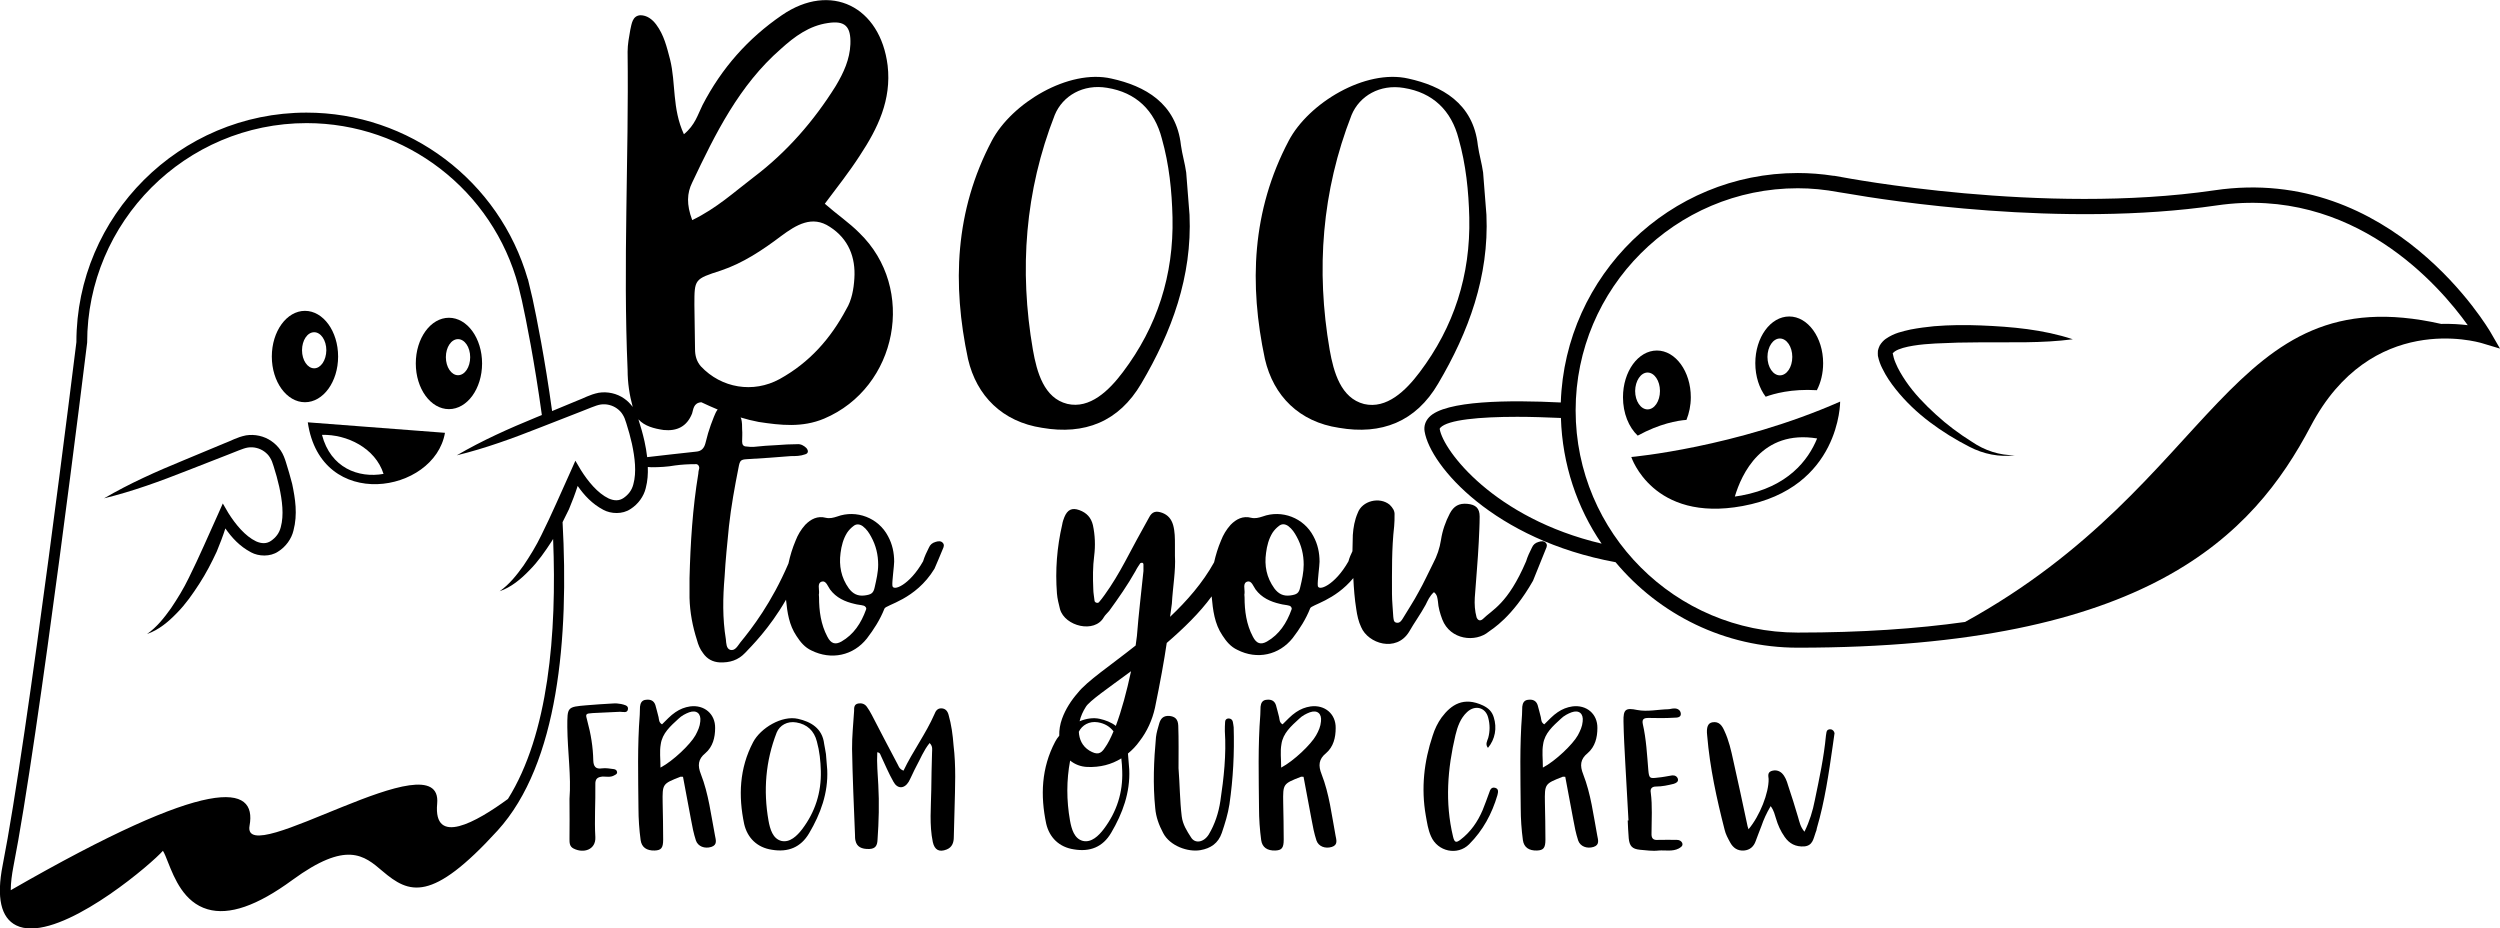
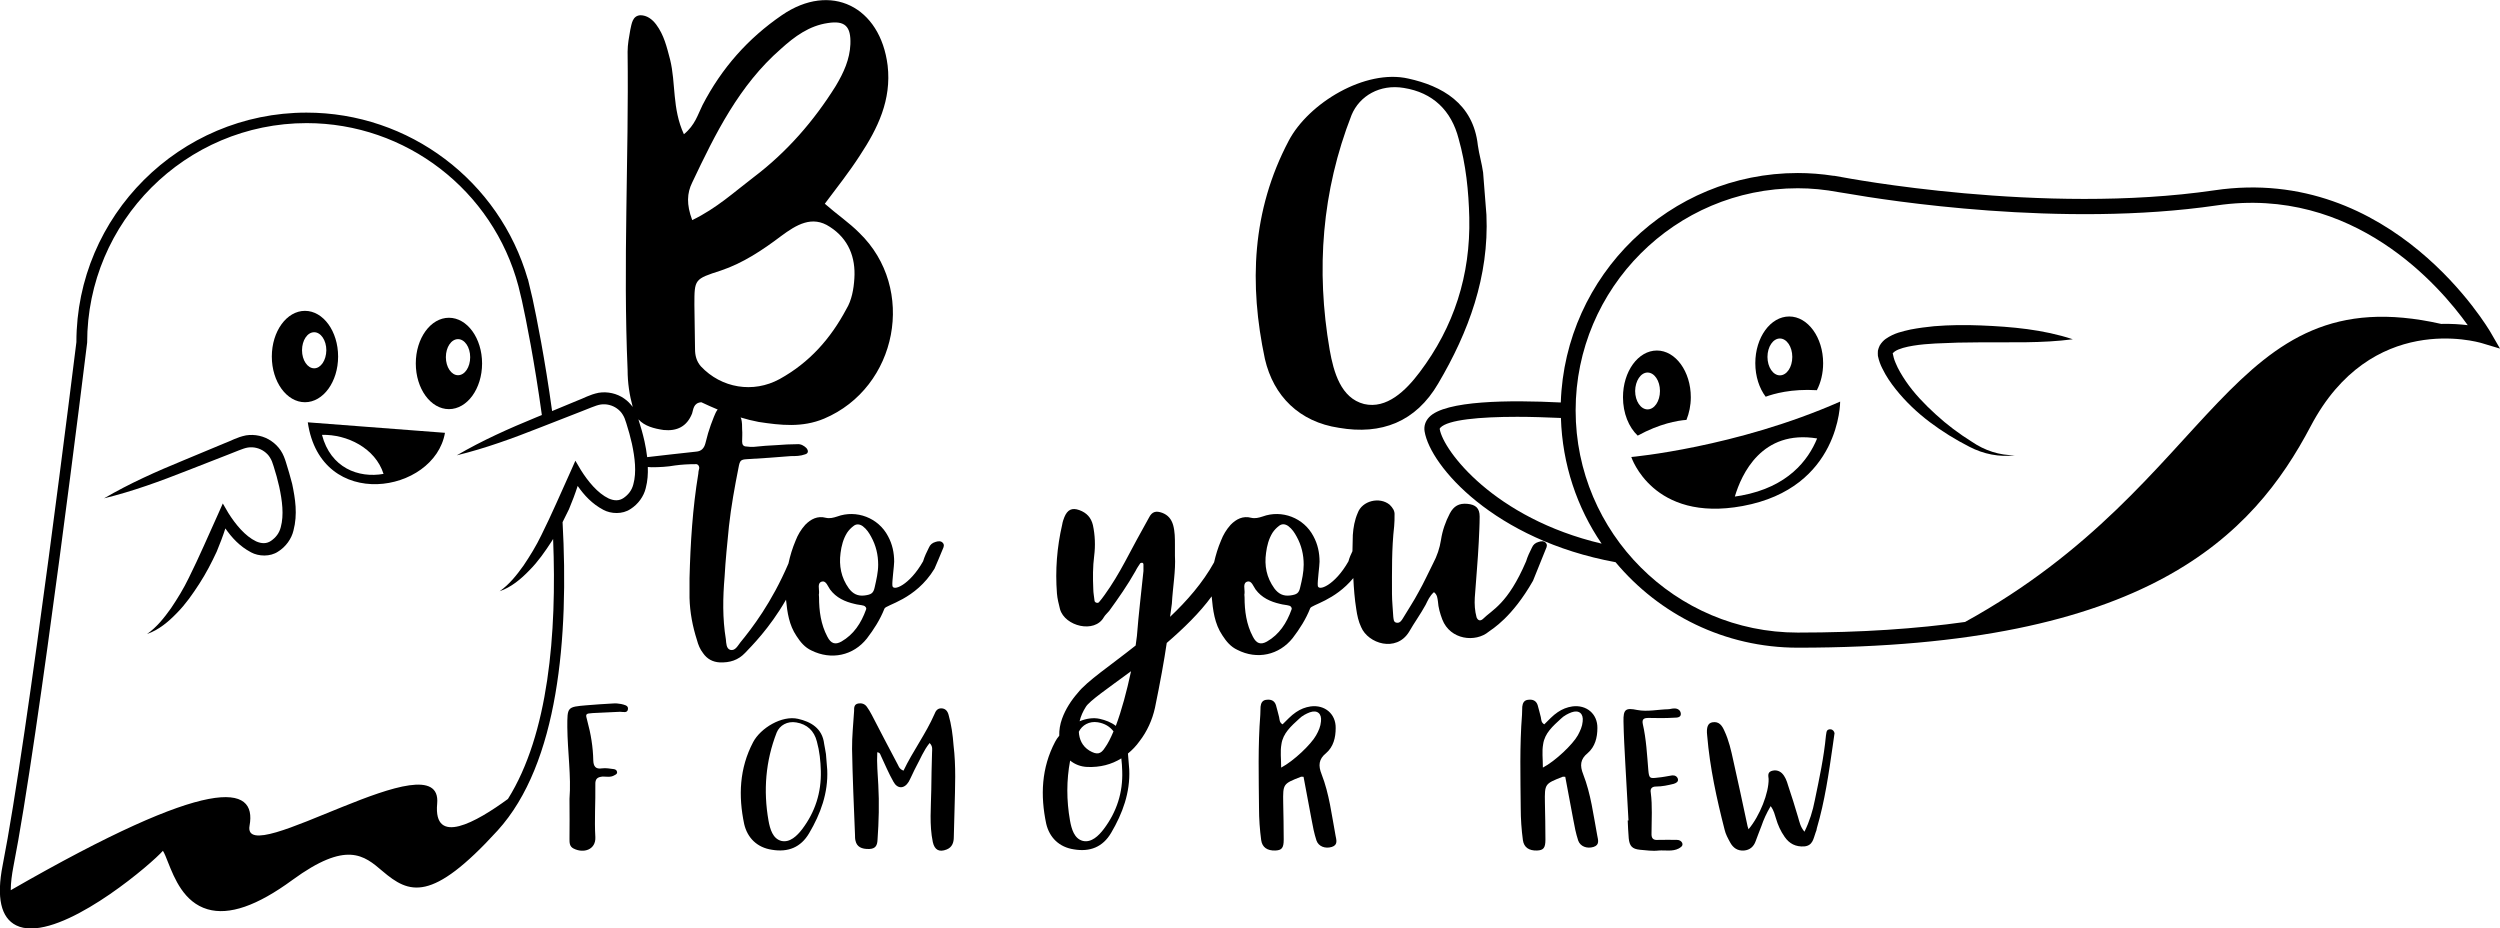
<svg xmlns="http://www.w3.org/2000/svg" version="1.1" x="0px" y="0px" viewBox="0 0 195.35 72.54" style="enable-background:new 0 0 195.35 72.54;" xml:space="preserve">
  <style type="text/css">
	.st0{fill:#FFFC78;}
	.st1{fill:#FCFCFC;}
	.st2{fill:#FF6C8C;}
	.st3{fill:#050102;}
	.st4{fill:#FF5E00;}
	.st5{fill:#763682;}
	.st6{fill:#97C221;}
	.st7{fill:#FBC028;}
	.st8{fill:#2D2D2D;}
	.st9{fill:#FFA015;}
	.st10{fill:#020202;}
	.st11{fill:#FF9E03;}
	.st12{fill:#FFAC1B;}
	.st13{fill:#070707;}
	.st14{fill:#16181B;}
	.st15{fill:#606060;}
	.st16{fill:#4F3B6D;}
	.st17{fill:#1D1B26;}
	.st18{fill:#FF00E1;}
	.st19{fill:#F29100;}
	.st20{fill:#EE7A00;}
</style>
  <g id="Направляющие_для_монтажной_области">
</g>
  <g id="Слой_1">
    <g>
      <path d="M194.61,25.96c-0.08-0.13-7.64-13.15-21.57-11.09c-13.42,1.97-28.96-1-29.12-1.03l-0.63-0.11l0,0.01    c-0.96-0.15-1.9-0.22-2.81-0.22c-10.02,0-18.19,7.99-18.52,17.93c-3.98-0.2-9.05-0.17-10.29,1.15c-0.3,0.32-0.42,0.71-0.35,1.12    c0.45,2.7,5.44,8.47,14.92,10.21c3.41,4.08,8.52,6.68,14.24,6.68c27.29,0,35.57-8.75,40.08-17.31c4.72-8.97,13.01-6.59,13.36-6.49    l1.43,0.43L194.61,25.96z M112.5,33.53c0-0.03-0.01-0.05,0.05-0.11c0.58-0.62,3.05-0.85,6.01-0.85c1.09,0,2.25,0.04,3.41,0.09    c0.11,3.63,1.26,7.01,3.18,9.82C116.74,40.49,112.78,35.21,112.5,33.53z M190.75,25.31c-16.73-3.77-17.38,12.38-37.2,23.29    c-3.77,0.53-8.1,0.83-13.07,0.83c-9.57,0-17.36-7.79-17.36-17.36s7.79-17.36,17.36-17.36c1.05,0,2.1,0.1,3.22,0.31l0.63,0.1l0,0    c3.08,0.54,16.8,2.7,28.89,0.93c10.7-1.56,17.45,6.33,19.61,9.36C192.26,25.34,191.55,25.29,190.75,25.31z" />
      <path d="M131.78,32.81c0.21-0.53,0.34-1.12,0.34-1.77c0-2.01-1.19-3.65-2.65-3.65c-1.46,0-2.65,1.63-2.65,3.65    c0,1.25,0.45,2.34,1.15,3C129.69,33.1,131.08,32.86,131.78,32.81z M128.74,29.11c0.53,0,0.97,0.64,0.97,1.44    c0,0.8-0.43,1.44-0.97,1.44c-0.53,0-0.97-0.64-0.97-1.44C127.78,29.76,128.21,29.11,128.74,29.11z" />
      <path d="M141.97,30.49c0.31-0.6,0.49-1.32,0.49-2.11c0-2.01-1.19-3.65-2.65-3.65c-1.46,0-2.65,1.63-2.65,3.65    c0,1.03,0.31,1.96,0.81,2.62C138.6,30.77,139.97,30.37,141.97,30.49z M139.08,26.45c0.53,0,0.97,0.64,0.97,1.44    s-0.43,1.44-0.97,1.44c-0.53,0-0.97-0.64-0.97-1.44S138.55,26.45,139.08,26.45z" />
      <path d="M148.06,27.46c0.32-0.22,0.9-0.36,1.45-0.45c0.56-0.09,1.14-0.14,1.72-0.17c1.17-0.06,2.35-0.09,3.54-0.09    c2.38-0.02,4.76,0.08,7.2-0.24c-2.34-0.77-4.76-0.98-7.18-1.08c-1.21-0.05-2.43-0.04-3.66,0.06c-0.61,0.06-1.23,0.14-1.85,0.26    c-0.63,0.15-1.25,0.26-1.93,0.73c-0.16,0.11-0.34,0.3-0.47,0.52c-0.06,0.13-0.11,0.26-0.14,0.4c-0.01,0.14-0.01,0.28,0,0.41    c0.08,0.38,0.2,0.7,0.35,0.99c0.29,0.6,0.65,1.12,1.04,1.61c0.78,0.98,1.68,1.83,2.66,2.57c0.98,0.74,2.02,1.38,3.1,1.93    c1.09,0.57,2.36,0.83,3.55,0.66c-1.21,0.02-2.37-0.38-3.34-1.04c-1.01-0.63-1.96-1.34-2.83-2.14c-0.87-0.79-1.69-1.64-2.34-2.59    c-0.32-0.47-0.62-0.97-0.82-1.47c-0.11-0.25-0.17-0.51-0.21-0.71C147.89,27.6,147.89,27.59,148.06,27.46z" />
      <path d="M136.17,39.54c7.65-1.41,7.62-8.16,7.62-8.16c-8.16,3.6-16.32,4.33-16.32,4.33S129.14,40.84,136.17,39.54z M141.99,34.26    c-0.7,1.71-2.29,3.79-5.92,4.46c-0.17,0.03-0.34,0.06-0.51,0.08C136.08,37.06,137.66,33.55,141.99,34.26z" />
      <path d="M37.67,28.4c0-1.97-1.16-3.57-2.59-3.57s-2.59,1.6-2.59,3.57s1.16,3.57,2.59,3.57S37.67,30.37,37.67,28.4z M35.79,29.32    c-0.52,0-0.95-0.63-0.95-1.41c0-0.78,0.42-1.41,0.95-1.41c0.52,0,0.95,0.63,0.95,1.41C36.74,28.69,36.32,29.32,35.79,29.32z" />
      <path d="M26.42,27.86c0-1.97-1.16-3.57-2.59-3.57c-1.43,0-2.59,1.6-2.59,3.57s1.16,3.57,2.59,3.57    C25.26,31.43,26.42,29.83,26.42,27.86z M24.55,28.78c-0.52,0-0.95-0.63-0.95-1.41c0-0.78,0.42-1.41,0.95-1.41    c0.52,0,0.95,0.63,0.95,1.41C25.49,28.15,25.07,28.78,24.55,28.78z" />
      <path d="M34.77,33.82L24.05,33C25.07,40.04,33.95,38.57,34.77,33.82z M29.97,37.03c-1.96,0.35-4.14-0.47-4.81-3.05    C27.11,33.93,29.33,35.01,29.97,37.03z" />
      <path d="M22.34,36.11c-0.08-0.26-0.21-0.62-0.4-0.9c-0.19-0.29-0.45-0.55-0.73-0.74c-0.57-0.4-1.3-0.56-1.99-0.45    c-0.73,0.15-1.16,0.43-1.71,0.63l-3.17,1.32c-2.12,0.87-4.21,1.8-6.21,2.97c0,0,0,0,0,0c2.25-0.55,4.4-1.34,6.53-2.18l3.2-1.25    c0.52-0.19,1.12-0.48,1.51-0.54c0.45-0.07,0.92,0.05,1.28,0.31c0.18,0.13,0.34,0.29,0.45,0.48c0.12,0.19,0.19,0.37,0.28,0.67    c0.17,0.53,0.32,1.07,0.44,1.61c0.23,1.07,0.38,2.2,0.12,3.15c-0.12,0.48-0.39,0.81-0.76,1.07c-0.35,0.24-0.74,0.23-1.17,0.04    c-0.86-0.41-1.61-1.33-2.17-2.22l0,0l-0.43-0.74l-0.36,0.81l-1.13,2.52c-0.37,0.84-0.77,1.67-1.17,2.49    c-0.4,0.83-0.88,1.61-1.39,2.37c-0.53,0.74-1.1,1.47-1.87,2.01c0.9-0.31,1.67-0.95,2.33-1.64c0.68-0.68,1.23-1.48,1.75-2.28    c0.52-0.8,0.96-1.65,1.36-2.51c0.25-0.6,0.48-1.2,0.68-1.82c0.51,0.73,1.12,1.4,2.01,1.87c0.59,0.32,1.49,0.36,2.11-0.06    c0.6-0.37,1.05-1,1.2-1.64c0.34-1.28,0.14-2.5-0.1-3.65C22.68,37.24,22.52,36.67,22.34,36.11z" />
-       <path d="M89.18,29.97c2.38-4.03,3.98-8.37,3.77-13.18c-0.1-1.08-0.16-2.22-0.26-3.31c-0.1-0.72-0.31-1.4-0.41-2.12    c-0.36-3.31-2.84-4.65-5.43-5.22C83.5,5.37,79.05,8.06,77.5,11c-2.89,5.48-3.1,11.21-1.86,17.05c0.67,2.89,2.69,4.91,5.79,5.38    C84.74,34,87.42,32.97,89.18,29.97z M80.71,27.33c-1.08-6.25-0.62-12.4,1.71-18.35c0.62-1.5,2.22-2.43,4.08-2.12    c2.27,0.36,3.72,1.76,4.29,3.98c0.57,2.02,0.78,4.08,0.83,6.15c0.1,4.5-1.19,8.53-3.88,12.09c-1.09,1.45-2.58,2.89-4.34,2.48    C81.58,31.11,81.02,29.09,80.71,27.33z" />
      <path d="M104.63,33.43c3.31,0.57,6-0.46,7.75-3.46c2.38-4.03,3.98-8.37,3.77-13.18c-0.1-1.08-0.16-2.22-0.26-3.31    c-0.1-0.72-0.31-1.4-0.41-2.12c-0.36-3.31-2.84-4.65-5.43-5.22c-3.36-0.77-7.8,1.91-9.35,4.86c-2.89,5.48-3.1,11.21-1.86,17.05    C99.51,30.95,101.53,32.97,104.63,33.43z M105.61,8.99c0.62-1.5,2.22-2.43,4.08-2.12c2.27,0.36,3.72,1.76,4.29,3.98    c0.57,2.02,0.78,4.08,0.83,6.15c0.1,4.5-1.19,8.53-3.88,12.09c-1.09,1.45-2.58,2.89-4.34,2.48c-1.81-0.46-2.38-2.48-2.69-4.24    C102.82,21.08,103.29,14.93,105.61,8.99z" />
      <path d="M67.74,49.89c0.55-0.72,1.03-1.47,1.37-2.33c0.1-0.31,2.43-0.68,3.91-3.12c0.34-0.82,0.31-0.69,0.65-1.54    c0.07-0.14,0.14-0.34,0-0.48c-0.14-0.17-0.38-0.14-0.58-0.07c-0.24,0.07-0.41,0.21-0.51,0.45c-0.17,0.34-0.34,0.69-0.45,1.06    c-1.06,1.88-2.4,2.4-2.4,1.88c-0.03-0.31,0.14-1.54,0.14-1.85c0-0.69-0.14-1.37-0.48-1.99c-0.75-1.44-2.47-2.09-3.97-1.54    c-0.31,0.1-0.58,0.17-0.89,0.1c-0.65-0.17-1.17,0.1-1.61,0.55c-0.34,0.38-0.58,0.79-0.75,1.23c-0.25,0.59-0.43,1.18-0.56,1.79    c-1.32,3.08-2.85,5.06-3.76,6.17c-0.21,0.27-0.41,0.68-0.79,0.58c-0.31-0.1-0.31-0.51-0.34-0.82c-0.27-1.65-0.24-3.26-0.1-4.9    c0.07-1.3,0.21-2.61,0.34-3.94c0.17-1.54,0.45-3.08,0.75-4.59c0.1-0.55,0.17-0.62,0.65-0.65c1.17-0.07,2.3-0.14,3.43-0.24    c0.38,0,0.75,0,1.13-0.14c0.24-0.07,0.27-0.27,0.1-0.48c-0.21-0.21-0.45-0.34-0.75-0.31c-0.51,0-1.03,0.03-1.54,0.07    c-0.62,0.03-1.23,0.07-1.85,0.14c-0.21,0-0.38,0-0.55-0.03c-0.24,0-0.34-0.14-0.34-0.38c0-0.34,0.03-0.65,0-0.96    c0-0.27,0-0.55-0.07-0.82c-0.01-0.04-0.04-0.07-0.05-0.11c0.46,0.14,0.93,0.26,1.41,0.35c1.71,0.26,3.41,0.46,5.12-0.26    c5.74-2.43,7.24-10.18,2.74-14.52c-0.77-0.78-1.76-1.45-2.69-2.27c0.93-1.24,1.91-2.48,2.74-3.77c1.4-2.12,2.48-4.34,2.17-7.03    c-0.57-4.6-4.44-6.56-8.27-3.93c-2.64,1.81-4.7,4.13-6.2,7.03c-0.36,0.72-0.57,1.55-1.45,2.27c-0.93-2.02-0.62-3.98-1.08-5.84    c-0.26-0.98-0.47-1.91-1.09-2.74c-0.31-0.41-0.72-0.72-1.24-0.72c-0.62,0.05-0.67,0.67-0.78,1.14c-0.1,0.57-0.21,1.14-0.21,1.71    c0.1,8.32-0.36,16.59,0,24.86c0,1.02,0.15,1.98,0.4,2.9c-0.19-0.26-0.41-0.48-0.67-0.66c-0.57-0.4-1.3-0.56-1.99-0.45    c-0.73,0.15-1.16,0.43-1.71,0.63l-1.93,0.8c-0.56-4.08-1.21-7.31-1.53-8.8l-0.36-1.51l-0.01,0C39.02,14.13,31.97,8.8,23.95,8.8    c-9.92,0-17.98,8.07-17.98,17.93c-0.04,0.31-3.82,31.05-5.76,40.87c-0.5,2.53-0.14,4.12,1.06,4.71c0.34,0.17,0.73,0.24,1.16,0.24    c3.5,0,9.45-5.09,10.3-6.07c0,0,0,0,0,0c0.12,0.18,0.28,0.59,0.4,0.9c0.5,1.25,1.24,3.13,3.09,3.67c1.68,0.49,3.86-0.26,6.63-2.29    c4.23-3.09,5.59-1.93,7.04-0.69c2.08,1.77,3.82,2.5,8.99-3.17c4.78-5.25,5.57-15.17,5.08-24.1c0.17-0.33,0.34-0.67,0.5-1.01    c0.25-0.6,0.48-1.2,0.68-1.82c0.51,0.73,1.12,1.4,2.01,1.87c0.59,0.32,1.49,0.36,2.11-0.06c0.6-0.37,1.05-1,1.2-1.64    c0.15-0.57,0.18-1.12,0.16-1.65c0.09,0.01,0.18,0.02,0.28,0.02c0.62,0,1.23-0.03,1.85-0.14c0.51-0.07,1.06-0.1,1.58-0.1    c0.17-0.03,0.31,0.1,0.31,0.31c-0.03,0.14-0.07,0.27-0.07,0.41c-0.45,2.71-0.62,5.45-0.69,8.19v1.54    c0.03,1.13,0.24,2.23,0.58,3.29c0.1,0.38,0.24,0.72,0.48,1.03c0.31,0.45,0.75,0.69,1.3,0.72c0.79,0.03,1.44-0.17,1.99-0.75    c0.46-0.49,1.89-1.89,3.19-4.15c0.1,1.01,0.24,1.98,0.82,2.84c0.31,0.48,0.65,0.89,1.17,1.13C64.96,51.6,66.68,51.23,67.74,49.89z     M49.49,37.84c-0.12,0.48-0.39,0.81-0.76,1.07c-0.35,0.24-0.74,0.23-1.17,0.04c-0.86-0.41-1.61-1.33-2.17-2.22l0,0L44.96,36    l-0.36,0.81l-1.13,2.52c-0.37,0.84-0.77,1.67-1.17,2.49c-0.4,0.83-0.88,1.61-1.39,2.37c-0.53,0.74-1.1,1.47-1.87,2.01    c0.9-0.31,1.67-0.95,2.33-1.64c0.68-0.68,1.23-1.48,1.75-2.28c0.04-0.05,0.06-0.11,0.1-0.17c0.3,7.4-0.36,15.26-3.53,20.32    c-2.47,1.81-5.84,3.72-5.53,0.37c0.49-5.24-15.31,5.32-14.66,1.72c0.59-3.23-2.91-4.02-18.66,5.04c0-0.59,0.09-1.23,0.2-1.81    c1.95-9.85,5.73-40.62,5.77-40.98c0-9.45,7.69-17.15,17.15-17.15c7.75,0,14.56,5.24,16.55,12.74l0.27,1.12    c0.33,1.5,0.99,4.8,1.56,8.95l-0.44,0.18c-2.12,0.87-4.21,1.8-6.21,2.97c0,0,0,0,0,0c2.25-0.55,4.4-1.34,6.53-2.18l3.2-1.25    c0.52-0.19,1.12-0.48,1.51-0.54c0.45-0.07,0.92,0.05,1.28,0.31c0.18,0.13,0.34,0.29,0.45,0.48c0.12,0.19,0.19,0.37,0.28,0.67    c0.17,0.53,0.32,1.07,0.44,1.61C49.61,35.76,49.75,36.9,49.49,37.84z M54.09,14.26c1.81-3.82,3.67-7.6,6.93-10.44    c1.08-0.98,2.22-1.81,3.67-2.02c1.34-0.21,1.81,0.26,1.76,1.65c-0.05,1.19-0.52,2.22-1.14,3.26c-1.71,2.74-3.82,5.17-6.41,7.13    c-1.5,1.14-2.89,2.43-4.81,3.36C53.63,15.97,53.68,15.09,54.09,14.26z M55.78,32.58c-0.17,0.41-0.31,0.82-0.45,1.27l-0.21,0.79    c-0.1,0.38-0.31,0.62-0.72,0.65c-1.28,0.13-2.55,0.29-3.83,0.43c-0.05-0.42-0.12-0.84-0.21-1.24c-0.13-0.58-0.29-1.14-0.47-1.7    c0,0,0-0.01,0-0.01c0.48,0.53,1.22,0.72,1.97,0.83c1.03,0.1,1.81-0.26,2.22-1.29c0.1-0.31,0.1-0.83,0.72-0.88    c0.42,0.2,0.85,0.39,1.28,0.57C55.96,32.14,55.87,32.36,55.78,32.58z M54.77,28.63c-0.36-0.41-0.46-0.88-0.46-1.34l-0.05-3.46    c0-2.02,0-2.02,2.07-2.69c1.71-0.57,3.26-1.6,4.7-2.69c1.19-0.88,2.43-1.65,3.82-0.72c1.45,0.93,2.02,2.38,1.91,4.03    c-0.05,0.83-0.21,1.71-0.62,2.38c-1.24,2.33-2.89,4.19-5.22,5.48C58.85,30.75,56.37,30.33,54.77,28.63z M65.68,43.21    c0.07-0.55,0.21-1.1,0.51-1.58c0.14-0.21,0.31-0.38,0.48-0.51c0.24-0.21,0.51-0.17,0.75,0c0.31,0.24,0.48,0.51,0.65,0.82    c0.38,0.69,0.55,1.41,0.55,2.19c0,0.58-0.14,1.17-0.27,1.75c-0.1,0.48-0.27,0.58-0.79,0.65c-0.55,0.07-0.92-0.14-1.23-0.55    C65.72,45.13,65.55,44.2,65.68,43.21z M65.75,50.13c-0.48,0.27-0.82,0.17-1.1-0.38C64.14,48.79,64,47.73,64,46.67    c0-0.1-0.03-0.21,0-0.31c0.03-0.34-0.17-0.82,0.24-0.92c0.31-0.07,0.45,0.38,0.62,0.62c0.48,0.65,1.17,0.96,1.92,1.13    c0.24,0.07,0.48,0.07,0.72,0.14c0.1,0.03,0.24,0.17,0.17,0.31C67.29,48.69,66.71,49.58,65.75,50.13z" />
      <path d="M120.79,42.9c0.07-0.14,0.14-0.34,0-0.48c-0.14-0.17-0.38-0.14-0.58-0.07c-0.24,0.07-0.41,0.21-0.51,0.45    c-0.17,0.34-0.34,0.69-0.45,1.06c-1.44,3.36-2.64,3.77-3.39,4.52c-0.21,0.17-0.38,0.1-0.48-0.14c-0.14-0.51-0.17-1.03-0.14-1.54    c0.1-1.47,0.24-2.91,0.31-4.35c0.03-0.69,0.07-1.34,0.07-1.99c0-0.65-0.31-0.93-0.96-0.99s-1.06,0.17-1.37,0.75    c-0.34,0.65-0.58,1.34-0.69,2.06c-0.1,0.65-0.31,1.27-0.62,1.85c-0.38,0.75-0.72,1.51-1.13,2.23c-0.38,0.72-0.82,1.37-1.23,2.06    c-0.1,0.17-0.24,0.38-0.48,0.34c-0.27-0.03-0.24-0.31-0.27-0.48c-0.03-0.58-0.1-1.2-0.1-1.78c0-1.75-0.03-3.53,0.17-5.28    c0.03-0.31,0.03-0.58,0.03-0.86c0.03-0.34-0.14-0.58-0.38-0.82c-0.79-0.65-2.16-0.31-2.5,0.65c-0.24,0.55-0.34,1.13-0.38,1.71    c-0.01,0.42-0.02,0.85-0.03,1.27c-0.12,0.25-0.24,0.51-0.31,0.79c-1.06,1.88-2.4,2.4-2.4,1.88c-0.03-0.31,0.14-1.54,0.14-1.85    c0-0.69-0.14-1.37-0.48-1.99c-0.75-1.44-2.47-2.09-3.97-1.54c-0.31,0.1-0.58,0.17-0.89,0.1c-0.65-0.17-1.17,0.1-1.61,0.55    c-0.34,0.38-0.58,0.79-0.75,1.23c-0.24,0.56-0.41,1.13-0.54,1.7c-0.89,1.61-2.13,3.02-3.44,4.26l0.14-1.03    c0.07-1.3,0.31-2.57,0.24-3.74v-0.86c0-0.51,0-1.03-0.14-1.54c-0.14-0.48-0.41-0.79-0.86-0.96c-0.48-0.17-0.79-0.1-1.03,0.38    c-0.65,1.17-1.27,2.3-1.88,3.46c-0.48,0.89-0.99,1.75-1.58,2.57c-0.14,0.21-0.31,0.41-0.45,0.58c-0.1,0.1-0.31,0.03-0.34-0.1    c-0.03-0.31-0.1-0.62-0.1-0.93c-0.04-0.89-0.04-1.75,0.07-2.6c0.1-0.79,0.07-1.61-0.1-2.4c-0.14-0.58-0.48-0.96-1.06-1.17    c-0.58-0.21-0.93-0.03-1.17,0.55c-0.07,0.17-0.14,0.38-0.17,0.58c-0.41,1.78-0.55,3.56-0.41,5.38c0.03,0.41,0.14,0.82,0.24,1.23    c0.38,1.34,2.71,1.92,3.43,0.62c0.1-0.17,0.27-0.31,0.41-0.48c0.72-0.99,1.44-2.02,2.06-3.12c0.1-0.21,0.24-0.41,0.38-0.62    c0.03,0,0.07,0,0.1-0.03c0.07,0,0.14,0.03,0.14,0.14v0.51c-0.17,1.68-0.38,3.36-0.51,5.07l-0.1,0.75c-1.99,1.58-3.8,2.78-4.52,3.7    c-0.51,0.58-0.96,1.27-1.23,2.02c-0.16,0.44-0.23,0.89-0.22,1.33c-0.13,0.15-0.24,0.31-0.32,0.47c-1.08,2.05-1.16,4.21-0.7,6.4    c0.25,1.08,1.01,1.84,2.17,2.01c1.24,0.21,2.25-0.17,2.91-1.3c0.89-1.51,1.49-3.14,1.41-4.94c-0.04-0.41-0.06-0.83-0.1-1.24    c0,0,0-0.01,0-0.01c0.33-0.27,0.64-0.59,0.91-0.97c0.58-0.75,0.99-1.65,1.2-2.6c0.41-1.99,0.72-3.7,0.92-5.07    c1.3-1.12,2.58-2.36,3.51-3.64c0.1,1.08,0.22,2.13,0.84,3.05c0.31,0.48,0.65,0.89,1.17,1.13c1.54,0.79,3.26,0.41,4.32-0.92    c0.55-0.72,1.03-1.47,1.37-2.33c0.09-0.27,1.92-0.6,3.37-2.36c0.04,0.81,0.1,1.63,0.23,2.43c0.07,0.48,0.17,0.96,0.38,1.4    c0.55,1.3,2.74,1.99,3.74,0.38c0.41-0.72,0.89-1.37,1.3-2.12c0.17-0.34,0.31-0.69,0.65-0.99c0.27,0.21,0.27,0.48,0.31,0.72    c0.03,0.48,0.17,0.96,0.34,1.41c0.62,1.61,2.6,1.82,3.63,0.96c0.27-0.21,1.82-1.1,3.46-3.98L120.79,42.9z M86.25,64.78    c-0.41,0.54-0.97,1.08-1.63,0.93c-0.68-0.17-0.89-0.93-1.01-1.59c-0.28-1.58-0.28-3.15,0.01-4.69c0.37,0.3,0.83,0.48,1.34,0.5    c1,0.04,1.89-0.19,2.66-0.67c0.04,0.33,0.06,0.66,0.07,0.99C87.75,61.93,87.26,63.44,86.25,64.78z M84.3,57.18    c0.25-0.52,0.82-0.85,1.49-0.74c0.54,0.09,0.94,0.34,1.22,0.71c-0.22,0.52-0.44,0.96-0.66,1.26c-0.34,0.55-0.65,0.58-1.23,0.24    C84.56,58.3,84.33,57.77,84.3,57.18z M87.19,56.72c-0.36-0.28-0.81-0.45-1.26-0.55c-0.49-0.11-1.04-0.03-1.57,0.19    c0.09-0.39,0.26-0.77,0.49-1.13c0.27-0.45,1.71-1.44,3.53-2.78C88.05,54,87.64,55.53,87.19,56.72z M100.92,47.63    c-0.38,1.06-0.96,1.95-1.92,2.5c-0.48,0.27-0.82,0.17-1.1-0.38c-0.51-0.96-0.65-2.02-0.65-3.08c0-0.1-0.03-0.21,0-0.31    c0.03-0.34-0.17-0.82,0.24-0.92c0.31-0.07,0.45,0.38,0.62,0.62c0.48,0.65,1.17,0.96,1.92,1.13c0.24,0.07,0.48,0.07,0.72,0.14    C100.85,47.35,100.98,47.49,100.92,47.63z M101.6,45.88c-0.1,0.48-0.27,0.58-0.79,0.65c-0.55,0.07-0.92-0.14-1.23-0.55    c-0.62-0.86-0.79-1.78-0.65-2.78c0.07-0.55,0.21-1.1,0.51-1.58c0.14-0.21,0.31-0.38,0.48-0.51c0.24-0.21,0.51-0.17,0.75,0    c0.31,0.24,0.48,0.51,0.65,0.82c0.38,0.69,0.55,1.41,0.55,2.19C101.87,44.72,101.74,45.3,101.6,45.88z" />
      <path d="M48.53,55.01c-0.21-0.04-0.43-0.06-0.64-0.04c-0.68,0.04-1.38,0.08-2.05,0.14c-1.53,0.13-1.51,0.13-1.51,1.71    c0.02,1.94,0.31,3.84,0.17,5.6c0,1.16,0.02,2.15,0,3.14c0,0.29,0,0.58,0.31,0.74c0.79,0.41,1.76,0.1,1.71-0.89    c-0.08-1.36,0.02-2.73,0-4.09c-0.02-0.47,0.16-0.6,0.58-0.64c0.29,0,0.62,0.08,0.91-0.1c0.12-0.06,0.23-0.12,0.21-0.25    c-0.02-0.16-0.14-0.21-0.25-0.23c-0.31-0.04-0.62-0.1-0.93-0.06c-0.5,0.08-0.66-0.16-0.68-0.6c-0.02-1.07-0.19-2.09-0.47-3.12    c-0.15-0.54-0.15-0.56,0.43-0.6c0.7-0.04,1.41-0.06,2.13-0.1c0.23,0,0.58,0.13,0.62-0.21C49.11,55.11,48.76,55.07,48.53,55.01z" />
-       <path d="M54.77,60.5c-0.27-0.68-0.23-1.18,0.35-1.65c0.58-0.5,0.76-1.22,0.76-1.96c0.02-1.1-0.85-1.84-1.96-1.69    c-0.41,0.06-0.79,0.21-1.14,0.45c-0.41,0.27-0.72,0.64-1.05,0.95c-0.25-0.14-0.23-0.37-0.27-0.56c-0.08-0.31-0.16-0.64-0.25-0.95    c-0.12-0.35-0.39-0.45-0.72-0.41c-0.33,0.02-0.45,0.25-0.48,0.54c0,0.21-0.02,0.43-0.02,0.64c-0.19,2.42-0.12,4.86-0.1,7.29    c0,0.83,0.06,1.69,0.17,2.5c0.08,0.56,0.47,0.83,1.1,0.81c0.5-0.02,0.66-0.19,0.66-0.85c0-0.97-0.02-1.92-0.04-2.89    c-0.02-1.47-0.02-1.47,1.38-2.02c0.04-0.02,0.1,0,0.21,0c0.21,1.11,0.41,2.21,0.62,3.31c0.1,0.56,0.21,1.12,0.39,1.67    c0.16,0.46,0.68,0.66,1.2,0.5c0.5-0.16,0.35-0.56,0.29-0.89C55.56,63.7,55.37,62.03,54.77,60.5z M54.34,57.46    c-0.39,0.7-1.74,2-2.73,2.52c0-0.7-0.08-1.26,0.02-1.82c0.12-0.87,0.77-1.43,1.39-2c0.23-0.23,0.54-0.39,0.83-0.5    c0.58-0.21,0.95,0.1,0.87,0.72C54.69,56.76,54.53,57.11,54.34,57.46z" />
      <path d="M64.4,58.13c-0.14-1.24-1.07-1.74-2.04-1.96c-1.26-0.29-2.93,0.72-3.51,1.82c-1.08,2.05-1.16,4.21-0.7,6.4    c0.25,1.08,1.01,1.84,2.17,2.01c1.24,0.21,2.25-0.17,2.91-1.3c0.89-1.51,1.49-3.14,1.41-4.94c-0.04-0.41-0.06-0.83-0.1-1.24    C64.51,58.66,64.44,58.41,64.4,58.13z M62.69,64.78c-0.41,0.54-0.97,1.08-1.63,0.93c-0.68-0.17-0.89-0.93-1.01-1.59    c-0.41-2.34-0.23-4.65,0.64-6.88c0.23-0.56,0.83-0.91,1.53-0.79c0.85,0.14,1.4,0.66,1.61,1.49c0.21,0.76,0.29,1.53,0.31,2.31    C64.18,61.93,63.7,63.44,62.69,64.78z" />
      <path d="M74.12,55.85c-0.08-0.29-0.25-0.5-0.58-0.5c-0.29,0-0.43,0.21-0.52,0.45c-0.68,1.55-1.69,2.89-2.42,4.42    c-0.33-0.13-0.37-0.33-0.45-0.48c-0.7-1.3-1.36-2.6-2.03-3.88c-0.12-0.23-0.25-0.45-0.39-0.64c-0.17-0.23-0.41-0.29-0.66-0.25    c-0.35,0.06-0.33,0.35-0.33,0.58c-0.06,0.99-0.17,2-0.16,2.98c0.04,2.23,0.14,4.48,0.23,6.71c0,0.16,0,0.31,0.04,0.46    c0.1,0.46,0.46,0.66,1.08,0.64c0.48-0.02,0.62-0.27,0.64-0.72c0.1-1.43,0.14-2.85,0.06-4.28c-0.04-0.85-0.13-1.71-0.08-2.56    c0.23,0.04,0.23,0.17,0.29,0.29c0.31,0.66,0.6,1.36,0.97,2.01c0.31,0.58,0.85,0.58,1.2,0c0.21-0.39,0.37-0.79,0.58-1.18    c0.33-0.6,0.58-1.26,1.05-1.84c0.27,0.27,0.19,0.52,0.19,0.76c-0.02,0.97-0.06,1.94-0.06,2.89c-0.02,1.38-0.16,2.73,0.12,4.09    c0.14,0.62,0.5,0.81,1.08,0.58c0.43-0.17,0.56-0.54,0.56-0.97l0.06-2.25c0.04-1.65,0.12-3.29-0.08-4.92    C74.45,57.42,74.34,56.62,74.12,55.85z" />
-       <path d="M96.33,56.39c-0.04-0.16-0.16-0.25-0.33-0.25c-0.17,0-0.27,0.12-0.27,0.27c-0.02,0.25-0.02,0.48-0.02,0.72    c0.12,1.84-0.08,3.66-0.35,5.46c-0.14,0.93-0.43,1.82-0.91,2.62c-0.39,0.62-1.08,0.74-1.39,0.21c-0.31-0.48-0.64-0.99-0.72-1.63    c-0.15-1.24-0.15-2.5-0.25-3.76c0-1.1,0.02-2.23-0.02-3.33c-0.02-0.52-0.27-0.72-0.72-0.76c-0.45-0.02-0.66,0.21-0.77,0.6    c-0.1,0.35-0.21,0.7-0.25,1.05c-0.17,1.84-0.25,3.7-0.06,5.56c0.06,0.7,0.29,1.32,0.62,1.94c0.52,1.01,1.94,1.51,2.91,1.34    c0.81-0.14,1.39-0.54,1.67-1.34c0.25-0.74,0.48-1.47,0.6-2.25c0.29-2,0.39-3.99,0.33-6.01C96.37,56.68,96.37,56.53,96.33,56.39z" />
      <path d="M103.27,60.5c-0.27-0.68-0.23-1.18,0.35-1.65c0.58-0.5,0.75-1.22,0.75-1.96c0.02-1.1-0.85-1.84-1.96-1.69    c-0.41,0.06-0.79,0.21-1.14,0.45c-0.41,0.27-0.72,0.64-1.05,0.95c-0.25-0.14-0.23-0.37-0.27-0.56c-0.08-0.31-0.16-0.64-0.25-0.95    c-0.12-0.35-0.39-0.45-0.72-0.41c-0.33,0.02-0.45,0.25-0.48,0.54c0,0.21-0.02,0.43-0.02,0.64c-0.19,2.42-0.12,4.86-0.1,7.29    c0,0.83,0.06,1.69,0.17,2.5c0.08,0.56,0.47,0.83,1.1,0.81c0.5-0.02,0.66-0.19,0.66-0.85c0-0.97-0.02-1.92-0.04-2.89    c-0.02-1.47-0.02-1.47,1.38-2.02c0.04-0.02,0.1,0,0.21,0c0.21,1.11,0.41,2.21,0.62,3.31c0.1,0.56,0.21,1.12,0.39,1.67    c0.16,0.46,0.68,0.66,1.2,0.5c0.5-0.16,0.35-0.56,0.29-0.89C104.06,63.7,103.87,62.03,103.27,60.5z M102.84,57.46    c-0.39,0.7-1.74,2-2.73,2.52c0-0.7-0.08-1.26,0.02-1.82c0.12-0.87,0.77-1.43,1.39-2c0.23-0.23,0.54-0.39,0.83-0.5    c0.58-0.21,0.95,0.1,0.87,0.72C103.19,56.76,103.04,57.11,102.84,57.46z" />
-       <path d="M116.83,61.56c-0.29-0.08-0.39,0.15-0.46,0.37c-0.17,0.45-0.33,0.93-0.52,1.38c-0.39,0.91-0.93,1.69-1.71,2.29    c-0.37,0.29-0.49,0.23-0.6-0.23c-0.64-2.67-0.43-5.31,0.19-7.93c0.16-0.66,0.39-1.32,0.91-1.8c0.62-0.58,1.45-0.37,1.65,0.45    c0.14,0.52,0.14,1.05,0,1.57c-0.08,0.25-0.25,0.5-0.02,0.78c0.56-0.68,0.72-1.55,0.45-2.4c-0.14-0.45-0.41-0.7-0.83-0.91    c-1.53-0.72-2.5-0.06-3.24,0.93c-0.31,0.43-0.54,0.91-0.7,1.42c-0.68,2.03-0.91,4.11-0.54,6.24c0.1,0.54,0.17,1.1,0.41,1.63    c0.52,1.2,2.07,1.53,2.98,0.62c1.08-1.08,1.78-2.38,2.21-3.84C117.07,61.89,117.12,61.64,116.83,61.56z" />
      <path d="M123.71,60.5c-0.27-0.68-0.23-1.18,0.35-1.65c0.58-0.5,0.76-1.22,0.76-1.96c0.02-1.1-0.85-1.84-1.96-1.69    c-0.41,0.06-0.79,0.21-1.14,0.45c-0.41,0.27-0.72,0.64-1.05,0.95c-0.25-0.14-0.23-0.37-0.27-0.56c-0.08-0.31-0.16-0.64-0.25-0.95    c-0.12-0.35-0.39-0.45-0.72-0.41c-0.33,0.02-0.45,0.25-0.48,0.54c0,0.21-0.02,0.43-0.02,0.64c-0.19,2.42-0.12,4.86-0.1,7.29    c0,0.83,0.06,1.69,0.17,2.5c0.08,0.56,0.47,0.83,1.1,0.81c0.5-0.02,0.66-0.19,0.66-0.85c0-0.97-0.02-1.92-0.04-2.89    c-0.02-1.47-0.02-1.47,1.38-2.02c0.04-0.02,0.1,0,0.21,0c0.21,1.11,0.41,2.21,0.62,3.31c0.1,0.56,0.21,1.12,0.39,1.67    c0.16,0.46,0.68,0.66,1.2,0.5c0.5-0.16,0.35-0.56,0.29-0.89C124.51,63.7,124.31,62.03,123.71,60.5z M123.29,57.46    c-0.39,0.7-1.74,2-2.73,2.52c0-0.7-0.08-1.26,0.02-1.82c0.12-0.87,0.77-1.43,1.39-2c0.23-0.23,0.54-0.39,0.83-0.5    c0.58-0.21,0.95,0.1,0.87,0.72C123.64,56.76,123.48,57.11,123.29,57.46z" />
      <path d="M131.06,65.63c-0.48,0-0.99-0.02-1.49,0c-0.41,0.04-0.54-0.14-0.52-0.52c0-1.07,0.08-2.13-0.06-3.18    c-0.06-0.31,0.1-0.47,0.41-0.47c0.48,0,0.93-0.1,1.38-0.21c0.19-0.06,0.39-0.16,0.33-0.39c-0.06-0.19-0.23-0.29-0.45-0.27    c-0.37,0.06-0.74,0.14-1.1,0.17c-0.64,0.08-0.7,0.08-0.76-0.58c-0.1-1.2-0.16-2.42-0.43-3.6c-0.08-0.39,0.08-0.48,0.45-0.48    c0.68,0.02,1.36,0.02,2.04-0.02c0.19,0,0.5-0.02,0.48-0.31c-0.02-0.29-0.27-0.43-0.54-0.41c-0.16,0-0.31,0.06-0.46,0.06    c-0.79,0.02-1.61,0.21-2.4,0.06c-0.91-0.19-1.1-0.06-1.08,0.89c0.02,1.09,0.08,2.17,0.14,3.26c0.08,1.49,0.17,2.98,0.25,4.48    h-0.06c0.02,0.46,0.04,0.93,0.08,1.4c0.06,0.6,0.27,0.83,0.87,0.89c0.48,0.04,0.99,0.12,1.47,0.06c0.52-0.04,1.07,0.1,1.57-0.16    c0.16-0.1,0.35-0.19,0.27-0.43C131.39,65.73,131.23,65.63,131.06,65.63z" />
      <path d="M143.05,56.99c-0.16-0.02-0.29,0.04-0.33,0.23c-0.02,0.08-0.02,0.17-0.04,0.25c-0.16,1.71-0.52,3.37-0.87,5.06    c-0.16,0.83-0.41,1.65-0.81,2.46c-0.33-0.39-0.39-0.78-0.5-1.14c-0.25-0.83-0.5-1.67-0.78-2.48c-0.1-0.35-0.23-0.7-0.48-0.95    c-0.25-0.23-0.54-0.27-0.83-0.17c-0.31,0.12-0.23,0.39-0.21,0.62c0.02,1.08-0.68,2.87-1.57,3.93c-0.06-0.17-0.1-0.31-0.12-0.45    c-0.35-1.65-0.7-3.28-1.07-4.92c-0.17-0.79-0.35-1.59-0.7-2.33c-0.17-0.39-0.41-0.75-0.93-0.66c-0.35,0.06-0.49,0.37-0.41,1.05    c0.21,2.5,0.74,4.92,1.36,7.34c0.08,0.35,0.25,0.66,0.43,0.99c0.23,0.43,0.58,0.68,1.09,0.64c0.46-0.04,0.76-0.31,0.91-0.74    c0.16-0.41,0.29-0.79,0.45-1.18c0.17-0.5,0.39-0.99,0.72-1.55c0.27,0.37,0.31,0.66,0.41,0.95c0.15,0.52,0.37,1.01,0.68,1.45    c0.37,0.54,0.87,0.79,1.53,0.75c0.68-0.06,0.72-0.62,0.89-1.08c0.06-0.12,0.08-0.23,0.1-0.35c0.62-2.11,0.93-4.28,1.24-6.43    c0.04-0.33,0.1-0.66,0.14-0.99C143.32,57.15,143.23,57.01,143.05,56.99z" />
    </g>
  </g>
</svg>